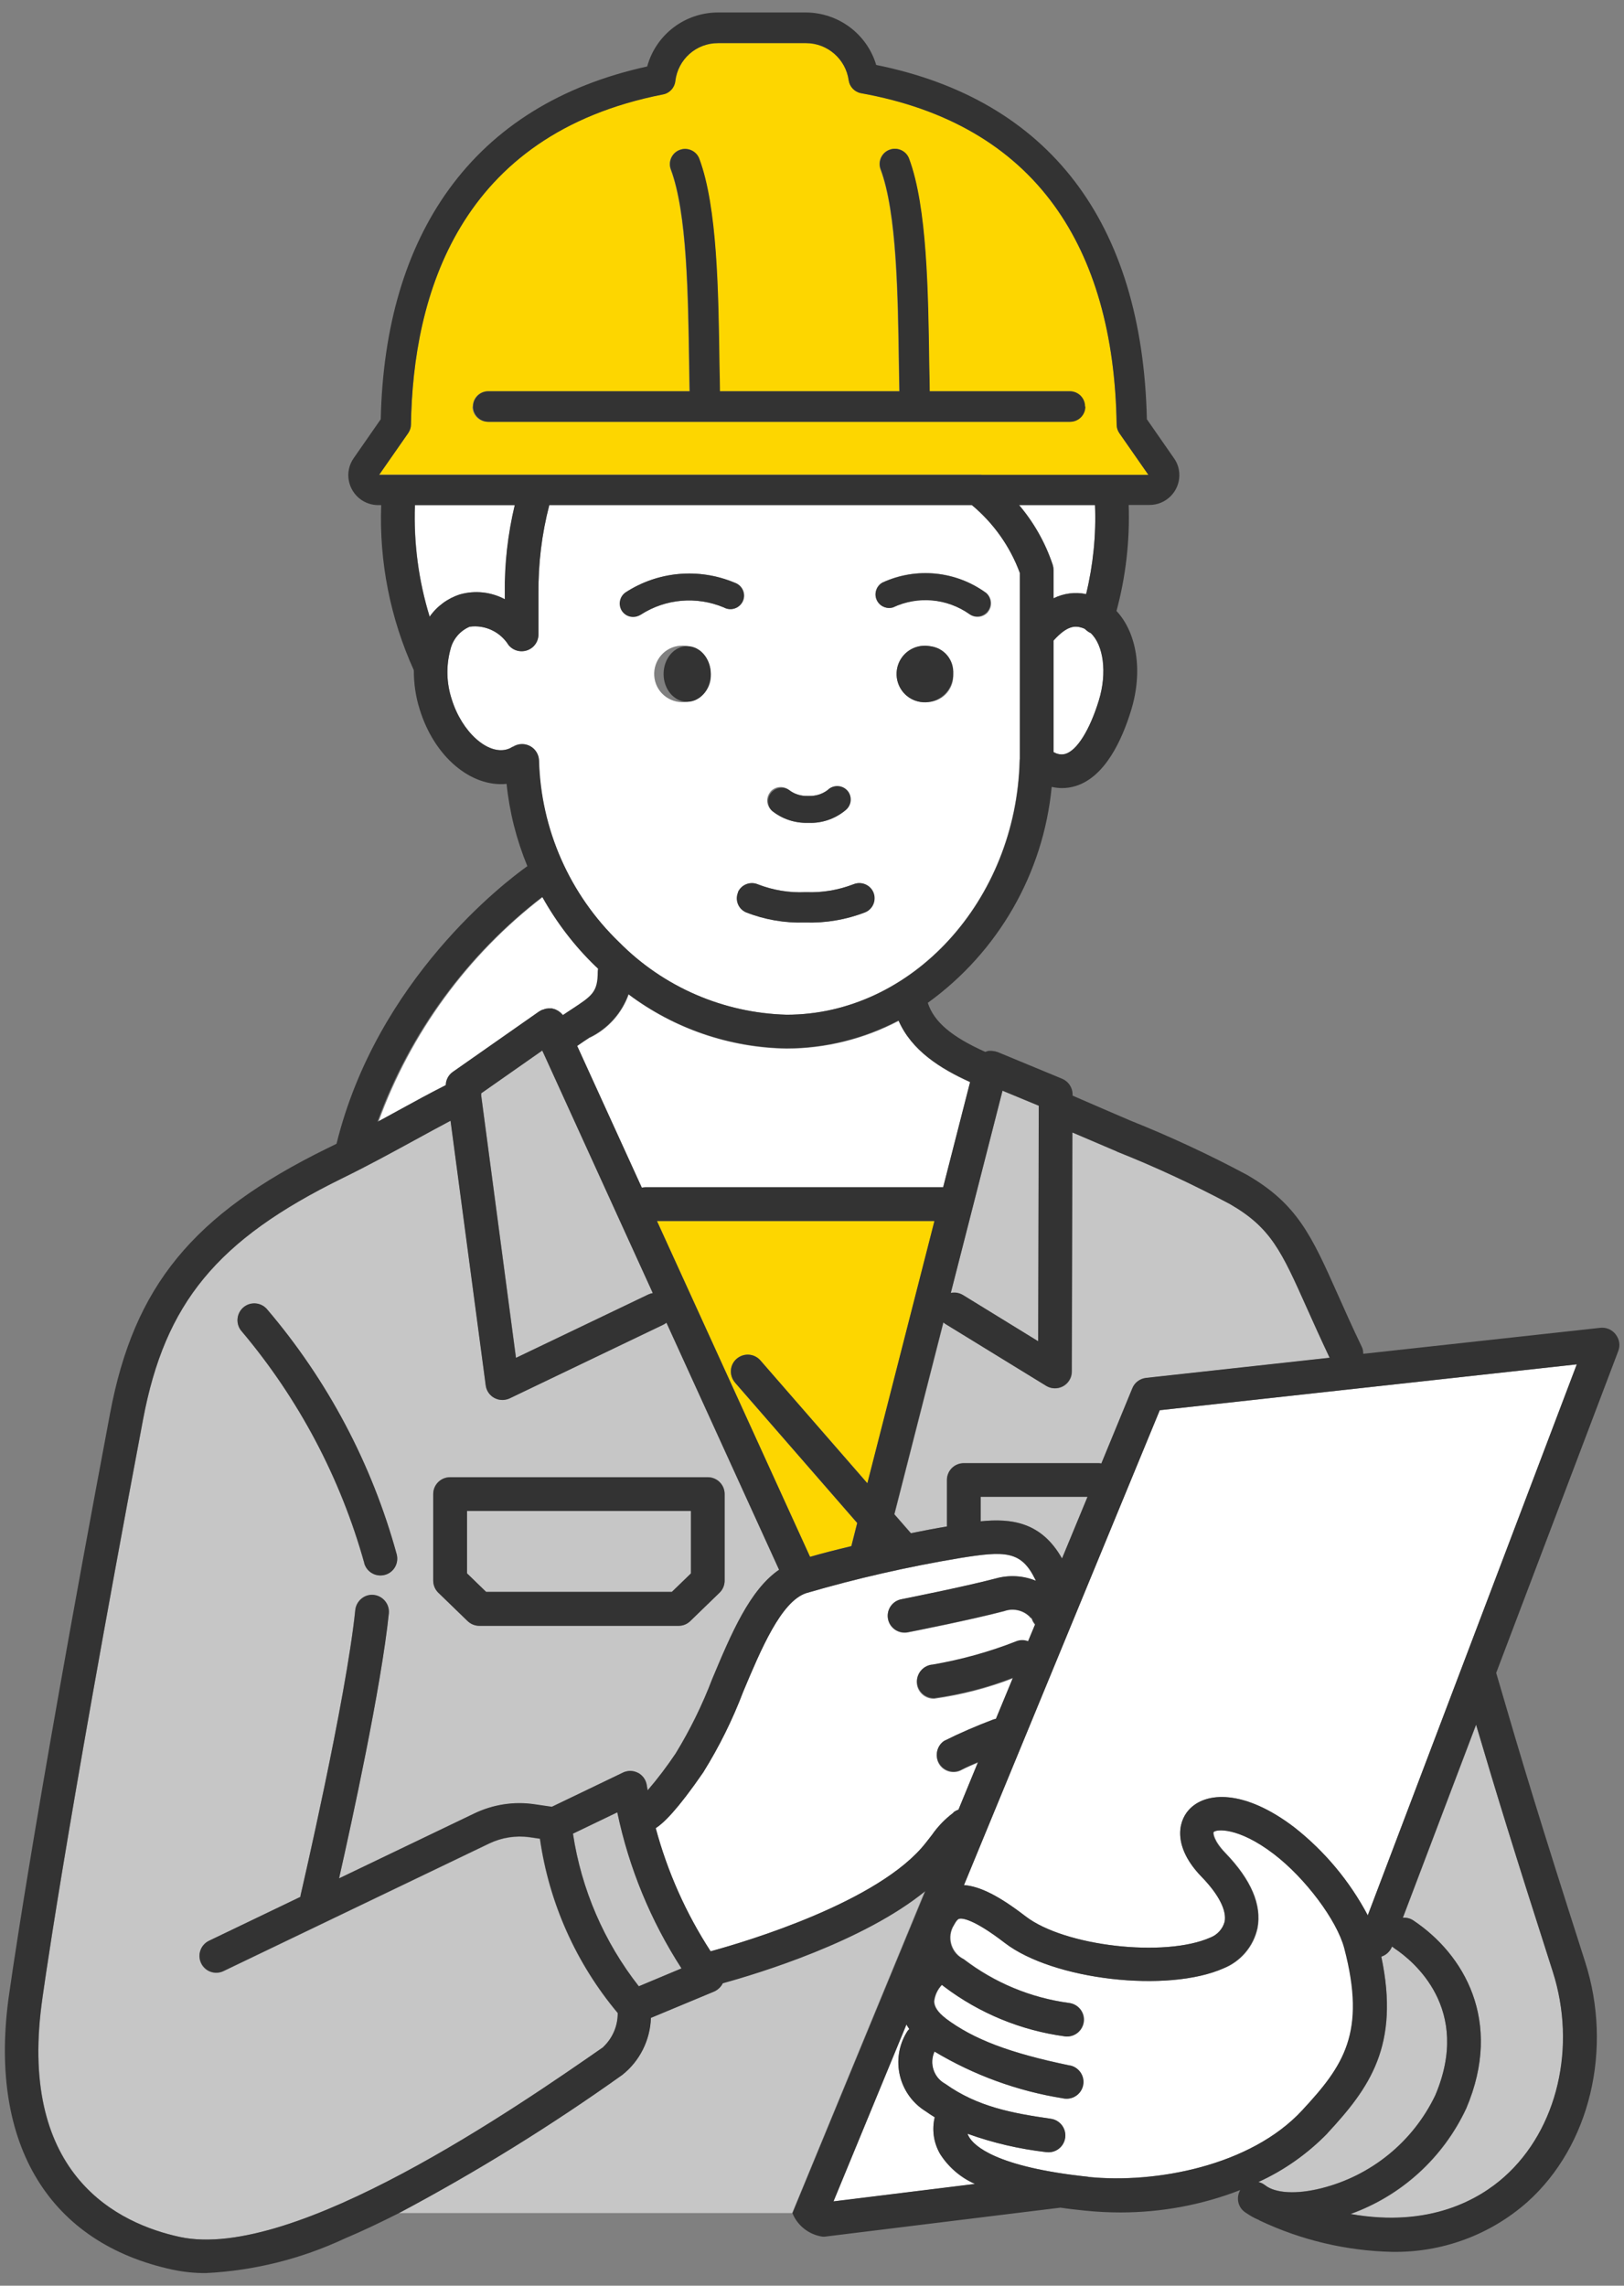
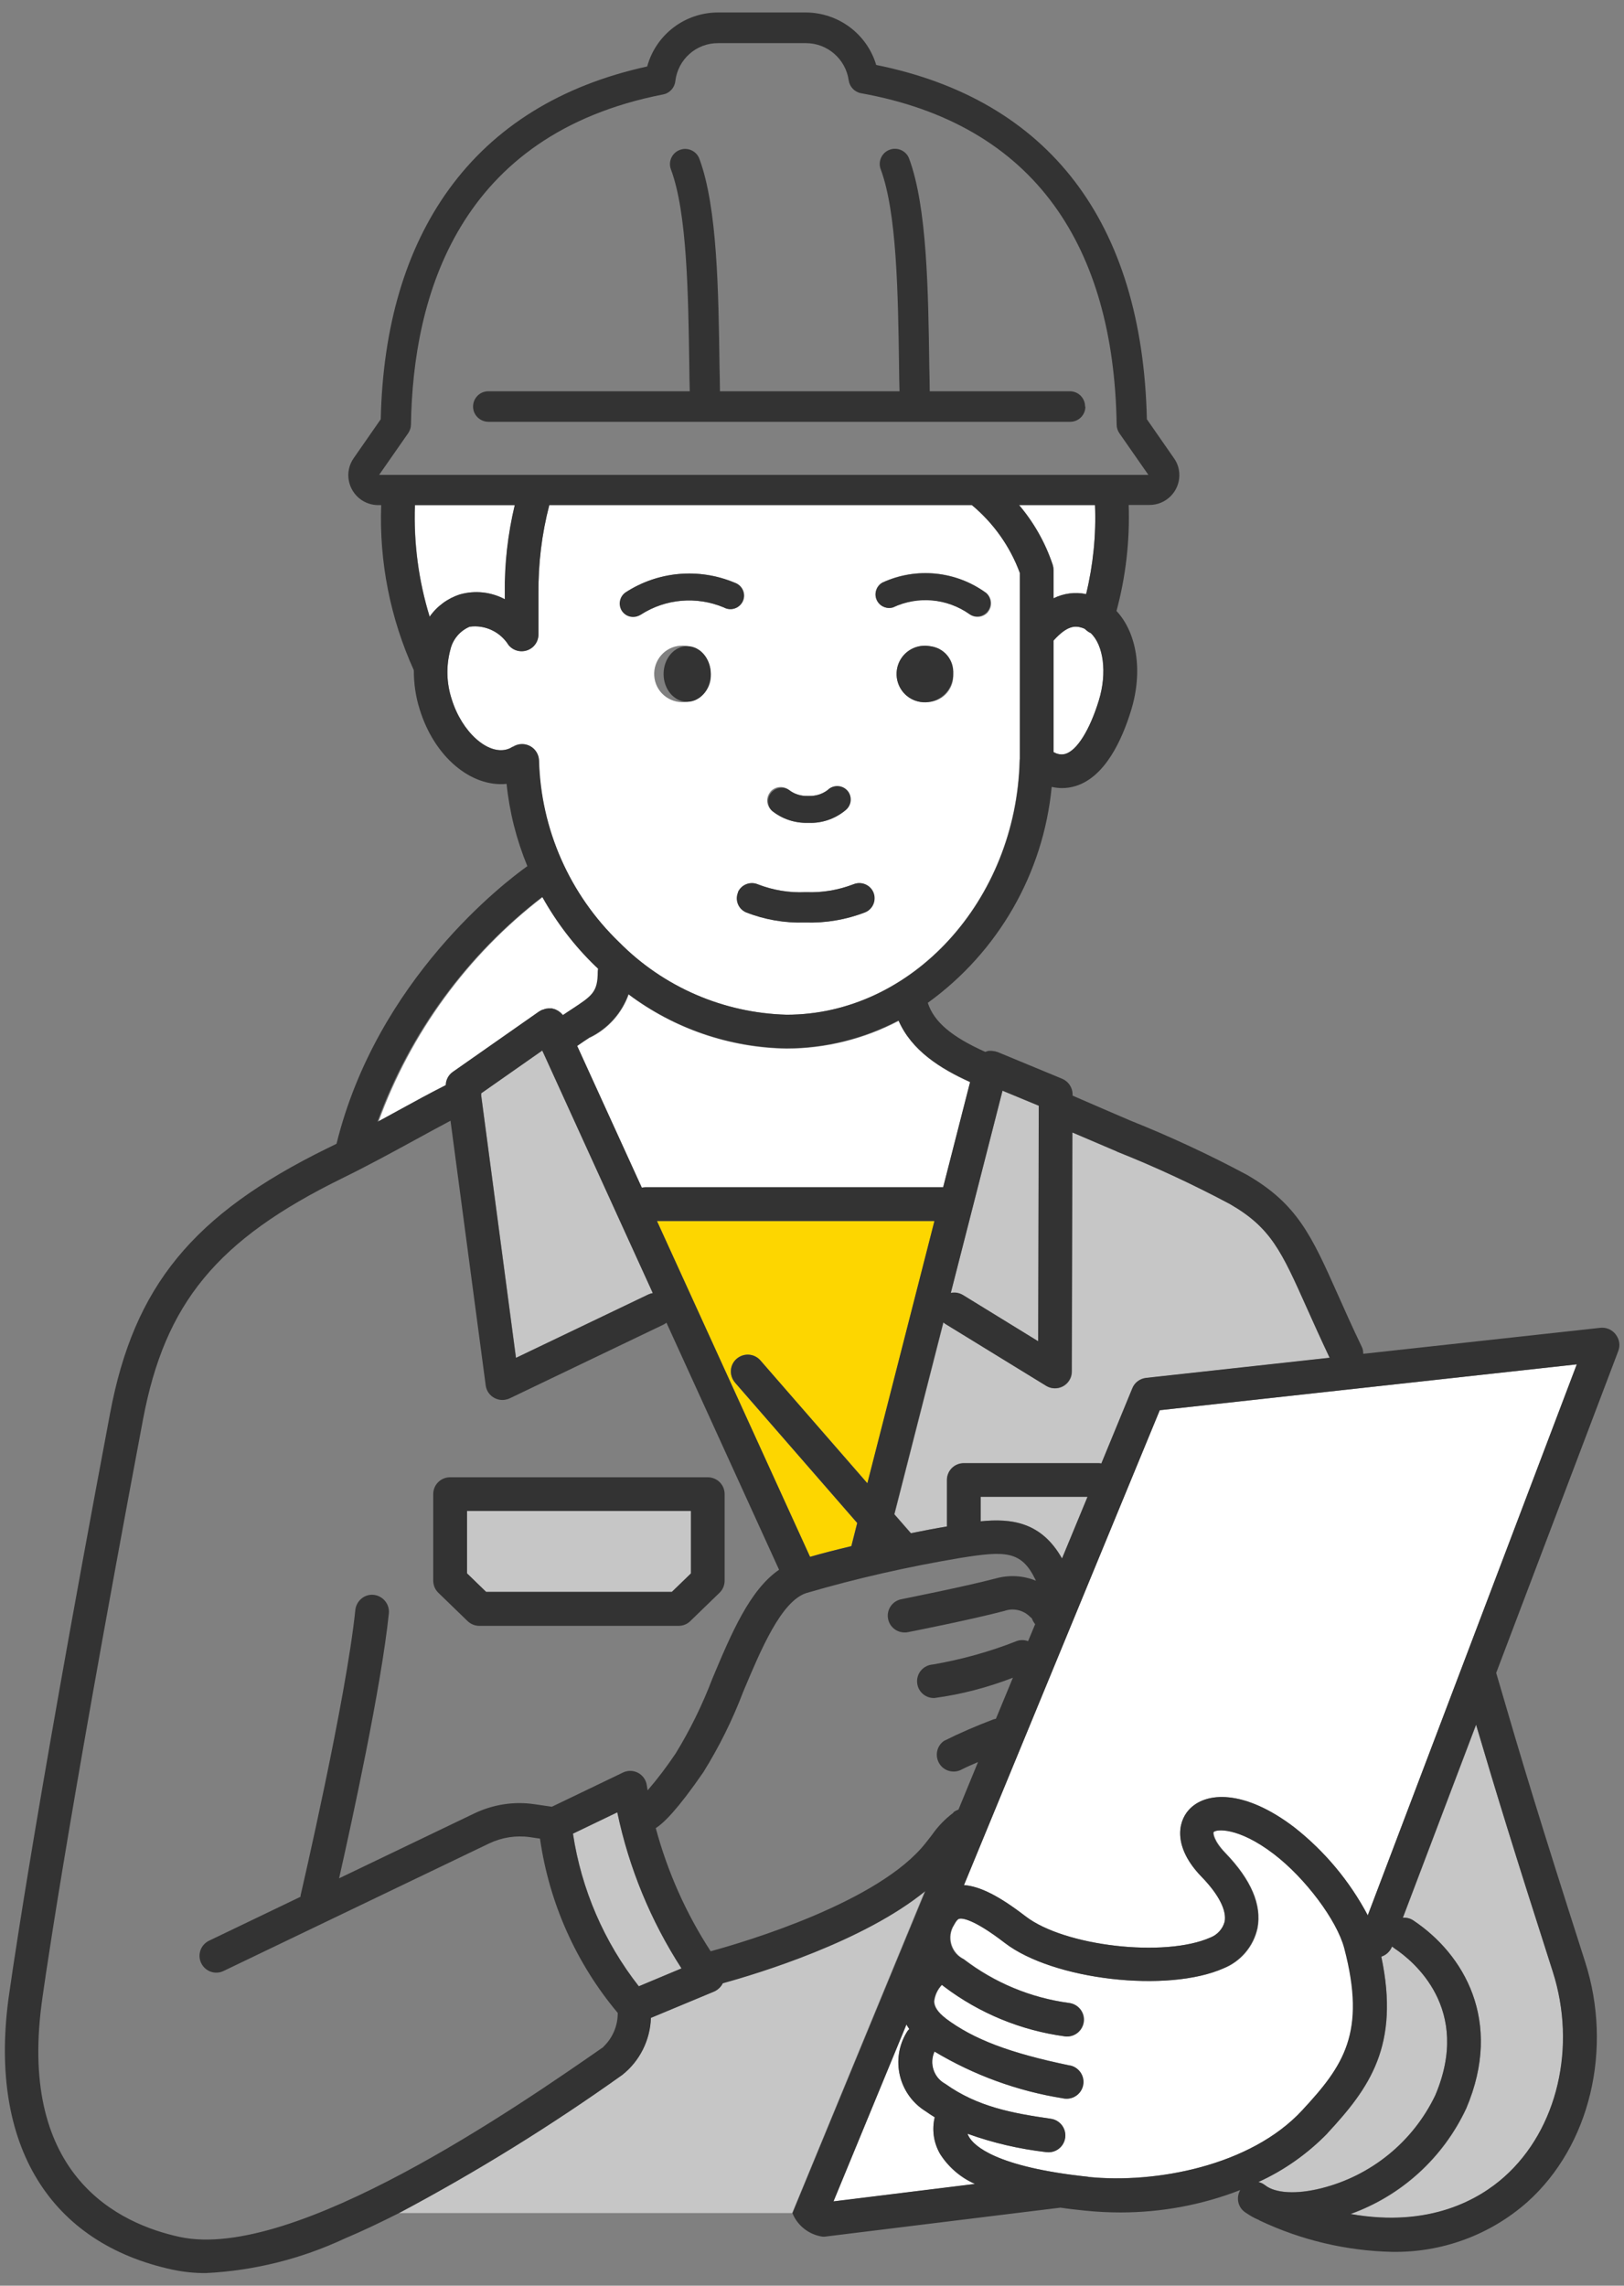
<svg xmlns="http://www.w3.org/2000/svg" width="108" height="152" viewBox="0 0 108 152">
  <rect x="0" y="0" width="108" height="152" fill="#808080" stroke="none" />
  <path d="M81.8,80.07c-2.44-1.3-4.95-2.47-7.52-3.49-.9-.38-1.88-.8-2.95-1.27l-.04,15.9c0,.62-.5,1.12-1.12,1.12-.21,0-.41-.06-.58-.17l-6.71-4.12s-.09-.06-.13-.1l-3.26,12.76,1.1,1.26c.85-.17,1.67-.33,2.4-.45v-3.08c0-.62.5-1.12,1.12-1.12h8.96c.06,0,.13,0,.19.02l2.06-5c.16-.38.51-.64.91-.69l12.21-1.34c-.59-1.24-1.08-2.33-1.51-3.3-1.69-3.78-2.39-5.35-5.12-6.92Z" style="fill:#c6c6c6;stroke-width:0px" />
  <path d="M65.22,101.17c2.07-.21,4.05.05,5.42,2.48l1.7-4.11h-7.11v1.63Z" style="fill:#c6c6c6;stroke-width:0px" />
  <path d="M70.07,37.9v1.88c.67-.33,1.43-.43,2.16-.28.47-1.94.67-3.93.59-5.92h-5.05c.99,1.16,1.75,2.5,2.23,3.95.04.12.06.24.06.36Z" style="fill:#fff;stroke-width:0px" />
-   <path d="M65.26,31.57h11.11l-1.93-2.77c-.12-.17-.18-.36-.18-.56-.09-6-1.49-10.9-4.15-14.58-2.85-3.93-7.17-6.45-12.85-7.47-.43-.08-.76-.42-.82-.86-.2-1.42-1.41-2.47-2.84-2.47h-5.84c-1.46,0-2.68,1.09-2.85,2.53-.05.44-.38.79-.81.88-13.62,2.66-16.64,13.41-16.77,21.96,0,.2-.07.4-.18.56l-1.93,2.77h40.04ZM31.44,27.03c0-.56.45-1.01,1.01-1.01h13.4c-.01-.54-.02-1.09-.03-1.65-.07-4.79-.14-10.21-1.22-13.1-.19-.52.07-1.11.59-1.3.52-.2,1.11.07,1.3.59,1.2,3.22,1.28,8.83,1.34,13.78,0,.57.02,1.13.03,1.68h11.94c0-.54-.02-1.09-.03-1.65-.07-4.79-.14-10.21-1.22-13.11-.19-.52.07-1.11.59-1.3.52-.2,1.11.07,1.3.59,1.2,3.22,1.28,8.84,1.34,13.79,0,.57.02,1.13.03,1.68h9.32c.56,0,1.01.46,1.01,1.02,0,.55-.45,1-1.01,1.01h-38.7c-.56,0-1.01-.45-1.01-1.01h0Z" style="fill:#fdd600;stroke-width:0px" />
-   <path d="M28.58,41.01c.49-.7,1.2-1.22,2.01-1.48,1-.29,2.07-.17,2.99.32v-.37c-.02-1.98.2-3.96.66-5.89h-6.64c-.09,2.51.24,5.02.98,7.42Z" style="fill:#fff;stroke-width:0px" />
-   <path d="M42.42,117.89c.31.16.53.47.59.82.02.12.04.23.06.35.67-.78,1.29-1.6,1.86-2.45.96-1.58,1.78-3.24,2.44-4.97,1.27-3.03,2.49-5.91,4.44-7.25l-7.49-16.43c-.07.05-.14.1-.22.14l-10.2,4.89c-.56.27-1.23.03-1.49-.52-.05-.11-.09-.22-.1-.34l-2.34-17.6c-.81.43-1.6.86-2.42,1.31-1.47.8-2.98,1.64-4.81,2.53-8.3,4.08-11.76,8.28-13.22,16.03-5.41,28.68-6.74,38.81-6.75,38.91-1.48,11.4,5.13,14.57,9.2,15.45,7.62,1.64,22.53-8.72,28.15-12.62.62-.58.97-1.4.96-2.26-2.77-3.31-4.57-7.32-5.18-11.59l-.68-.1c-.92-.13-1.86.01-2.7.42l-17.66,8.48c-.56.27-1.23.03-1.49-.52-.27-.56-.03-1.23.52-1.49h0l6.08-2.92s0-.06.01-.1c.03-.13,3.03-13.04,3.64-18.98.06-.61.61-1.06,1.23-1s1.06.61,1,1.23h0c-.5,4.86-2.47,13.9-3.31,17.62l9-4.32c1.24-.6,2.62-.81,3.98-.61l1.17.17,4.72-2.27c.32-.16.7-.15,1.02.02ZM25.6,104.73c-.59.17-1.21-.18-1.38-.78,0,0,0,0,0,0-1.58-5.66-4.35-10.91-8.14-15.4-.41-.46-.37-1.17.1-1.58.45-.4,1.13-.37,1.54.06,4.05,4.74,7,10.31,8.65,16.32.17.6-.18,1.21-.78,1.38,0,0,0,0,0,0ZM31.87,108.11c-.29,0-.57-.11-.78-.32l-1.94-1.88c-.22-.21-.34-.5-.34-.81v-5.75c0-.62.5-1.12,1.12-1.12h17.14c.62,0,1.12.5,1.12,1.12h0v5.75c0,.3-.12.6-.34.81l-1.94,1.88c-.21.2-.49.32-.78.32h-13.26Z" style="fill:#c6c6c6;stroke-width:0px" />
+   <path d="M28.58,41.01c.49-.7,1.2-1.22,2.01-1.48,1-.29,2.07-.17,2.99.32v-.37c-.02-1.98.2-3.96.66-5.89h-6.64c-.09,2.51.24,5.02.98,7.42" style="fill:#fff;stroke-width:0px" />
  <path d="M45.95,100.48h-14.89v4.16l1.27,1.23h12.35l1.27-1.23v-4.16Z" style="fill:#c6c6c6;stroke-width:0px" />
-   <path d="M68.46,107.51c-.44-.43-1.1-.57-1.68-.36-2.12.56-6.23,1.38-6.41,1.41-.61.12-1.2-.28-1.32-.88-.12-.61.28-1.2.88-1.32.04,0,4.22-.83,6.27-1.38.88-.25,1.83-.2,2.68.15-.01-.03-.02-.06-.04-.09-.93-1.91-1.99-1.91-5.02-1.42-3.45.57-6.85,1.35-10.21,2.33-1.67.55-3.01,3.74-4.19,6.55-.71,1.87-1.6,3.67-2.66,5.37-1.72,2.51-2.65,3.38-3.16,3.71.78,2.9,2.02,5.67,3.65,8.19,2.35-.64,11.21-3.28,14.29-7.19.17-.22.31-.4.43-.55.39-.56.87-1.06,1.42-1.47.1-.08.22-.14.34-.18l1.3-3.16c-.78.33-1.02.46-1.06.48-.53.31-1.22.13-1.53-.4-.29-.5-.15-1.15.33-1.48,1.06-.53,2.15-1,3.26-1.42.06-.02.13-.04.19-.05l1.13-2.73c-1.68.65-3.44,1.1-5.22,1.35h-.04c-.62,0-1.12-.49-1.13-1.11,0-.6.47-1.1,1.07-1.13,1.91-.33,3.77-.85,5.58-1.56.24-.08.51-.08.75.01l.47-1.13c-.1-.11-.18-.24-.22-.39-.05-.04-.1-.08-.15-.13Z" style="fill:#fff;stroke-width:0px" />
  <path d="M41.06,120.52l-2.95,1.42c.56,3.71,2.06,7.2,4.38,10.15l2.84-1.19c-2.05-3.17-3.49-6.69-4.27-10.38Z" style="fill:#c6c6c6;stroke-width:0px" />
  <path d="M64.04,86.12l5.01,3.08.04-15.66-2.42-1-3.44,13.45c.28-.06.56,0,.81.14Z" style="fill:#c6c6c6;stroke-width:0px" />
  <path d="M100.07,144.75c3.52-3.16,4.8-8.63,3.2-13.63-2.64-8.23-3.74-11.82-5.1-16.42l-4.87,12.84c.25-.02.49.04.7.18,3.32,2.22,5.99,6.67,3.52,12.49-1.53,3.28-4.3,5.81-7.7,7.03,5.31.94,8.59-1,10.26-2.49Z" style="fill:#c6c6c6;stroke-width:0px" />
  <path d="M48.88,91.94c-.41-.47-.36-1.17.11-1.58s1.17-.36,1.58.11h0l7.12,8.17,4.46-17.44h-18.46l10.18,22.33c.79-.23,1.74-.47,2.74-.71l.39-1.54-8.13-9.34Z" style="fill:#fdd600;stroke-width:0px" />
  <path d="M30.15,71.28l5.74-4.02s.06-.03.09-.05.06-.04.09-.05h.01s.08-.03.13-.04c.03,0,.06-.02.09-.03.04,0,.08-.01.12-.02.03,0,.07-.01.1-.01s.07,0,.1,0c.04,0,.08,0,.11,0,.03,0,.07.02.1.03.04,0,.07.02.11.03.03.01.07.03.1.05s.07.03.1.05.05.04.08.06c.03.02.07.05.1.08.02.02.04.04.06.06.03.03.05.06.08.09.2-.13.39-.26.57-.38,1.39-.91,1.76-1.15,1.76-2.51,0-.07,0-.13.02-.2-.06-.05-.11-.1-.17-.16-1.4-1.36-2.59-2.91-3.54-4.61-4.99,3.84-8.78,9.03-10.93,14.95.46-.25.9-.49,1.34-.73,1.07-.59,2.1-1.15,3.2-1.71,0-.35.18-.68.47-.88Z" style="fill:#fff;stroke-width:0px" />
  <path d="M32.01,72.7c0,.06,0,.12,0,.18l2.31,17.42,8.81-4.22c.09-.04.19-.07.29-.09l-7.35-16.13-4.06,2.84Z" style="fill:#c6c6c6;stroke-width:0px" />
  <path d="M39.22,69c-.26.17-.54.35-.83.56l4.3,9.43c.08-.02.16-.03.25-.03h19.79l1.79-6.99c-1.98-.89-3.89-2.1-4.75-4.08-2.3,1.21-4.86,1.84-7.45,1.85-3.8-.06-7.47-1.32-10.51-3.6-.45,1.26-1.38,2.29-2.58,2.87Z" style="fill:#fff;stroke-width:0px" />
  <path d="M80.49,128.85c.47-.18.82-.57.95-1.05.15-.76-.4-1.83-1.55-3.01-1.84-1.9-1.6-3.57-.84-4.42,1.11-1.25,3.72-1.38,7.04,1.16,2.01,1.59,3.67,3.58,4.87,5.84l13.9-36.64-27.74,3.05-13.02,31.58c1.07.08,2.35.73,4.1,2.08,2.6,1.99,9.25,2.75,12.28,1.41Z" style="fill:#fff;stroke-width:0px" />
  <path d="M62.89,134.22c1.86,1.4,4.25,2.3,8.25,3.13.61.12.99.72.87,1.32-.11.52-.56.89-1.1.89-.08,0-.15,0-.23-.02-3.02-.48-5.92-1.54-8.54-3.11-.36.79-.05,1.73.72,2.15,2.14,1.52,4.45,1.95,7.02,2.32.61.09,1.04.65.95,1.26-.08.55-.55.96-1.11.96-.05,0-.11,0-.16-.01-1.78-.2-3.53-.61-5.22-1.22.02.07.05.14.09.2.33.59,1.76,2.02,7.95,2.67,4.45.46,10.81-.72,14.24-4.42,2.74-2.95,4.29-5.15,2.8-10.79-.49-1.85-2.59-4.65-4.69-6.26-2.37-1.81-3.85-1.66-4.01-1.45-.03.06,0,.56.78,1.38,1.72,1.78,2.43,3.46,2.14,5-.26,1.21-1.1,2.21-2.24,2.67-3.74,1.66-11.35.78-14.55-1.69-2.14-1.64-2.86-1.65-3.03-1.61-.1.02-.22.15-.34.38-.01.03-.03.05-.04.07-.45.74-.21,1.71.53,2.17.05.03.09.05.14.08,2.04,1.56,4.46,2.57,7.01,2.91.61.08,1.05.64.97,1.25-.08.61-.64,1.05-1.25.97-2.91-.39-5.68-1.53-8.02-3.3-.06-.04-.11-.09-.16-.13-.29.3-.48.69-.52,1.1,0,.36.25.74.78,1.14Z" style="fill:#fff;stroke-width:0px" />
  <path d="M91.86,130.12c1.26,5.93-.79,8.74-3.59,11.75-1.32,1.35-2.87,2.45-4.59,3.23.16.04.32.11.45.21.67.54,2.09.62,3.72.21,3.33-.82,6.12-3.09,7.6-6.19,2.44-5.75-1.45-8.92-2.7-9.76-.06-.04-.12-.09-.18-.14v.02c-.13.32-.38.56-.71.66Z" style="fill:#c6c6c6;stroke-width:0px" />
  <path d="M62.49,143.19c-.41-.73-.52-1.58-.33-2.39-.2-.12-.39-.25-.59-.39-1.8-1.11-2.37-3.47-1.26-5.28,0,0,0,0,0,0,.05-.07.1-.14.16-.19-.07-.1-.14-.2-.19-.3l-4.85,11.76,9.4-1.16c-.97-.43-1.79-1.14-2.35-2.05Z" style="fill:#fff;stroke-width:0px" />
  <path d="M70.07,42.6v7.41c.24.15.53.2.8.12.77-.24,1.61-1.6,2.21-3.55.57-1.85.31-3.7-.54-4.49-.14-.06-.27-.15-.38-.27-.06-.03-.13-.06-.19-.08-.45-.14-.97-.18-1.9.85Z" style="fill:#fff;stroke-width:0px" />
  <path d="M48.06,131.88c-.12.25-.32.45-.58.56l-4.2,1.75c-.05,1.48-.74,2.87-1.9,3.79-4.75,3.39-9.71,6.46-14.86,9.19h26.16l8.83-21.43c-4.11,3.35-11.06,5.47-13.46,6.13Z" style="fill:#c6c6c6;stroke-width:0px" />
  <path d="M67.82,50.47v-12.38c-.65-1.76-1.75-3.31-3.19-4.51h-28.1c-.5,1.92-.74,3.9-.72,5.89v2.71c0,.62-.5,1.12-1.12,1.12-.34,0-.65-.15-.87-.41-.55-.88-1.56-1.36-2.59-1.22-.65.28-1.12.85-1.28,1.53-.29,1.08-.26,2.23.09,3.29.67,2.17,2.39,3.73,3.7,3.33.13-.04.25-.1.36-.17.52-.33,1.22-.18,1.55.34.11.17.17.37.18.58.12,4.57,2.04,8.91,5.33,12.08,2.95,2.99,6.94,4.71,11.14,4.83,8.32,0,15.27-7.58,15.5-16.9v-.03s.01-.06.02-.09ZM51.22,52.66c.32-.38.88-.43,1.26-.12.35.27.79.41,1.24.39h.06c.45.02.9-.11,1.26-.39.41-.28.97-.16,1.25.25.24.35.19.83-.11,1.13-.67.54-1.52.83-2.38.8h-.09c-.86.02-1.7-.26-2.37-.8-.38-.32-.43-.88-.11-1.26h0ZM45.7,46.67c-1.02.17-2-.51-2.17-1.54-.17-1.02.51-2,1.54-2.17,1.02-.17,2,.51,2.17,1.54.02.1.03.21.03.32.07.94-.62,1.77-1.57,1.85ZM48.13,40.39c-1.8-.75-3.86-.57-5.5.48-.43.24-.98.08-1.22-.35-.21-.37-.12-.84.2-1.12,2.16-1.41,4.88-1.65,7.26-.65.47.15.73.66.58,1.13-.15.47-.66.73-1.13.58-.06-.02-.12-.04-.17-.08h0ZM57.55,60.66c-1.26.5-2.62.73-3.98.68h-.07c-1.33.04-2.66-.2-3.89-.68-.51-.23-.73-.83-.5-1.33.22-.5.8-.72,1.3-.52,1.01.39,2.08.57,3.16.52h.07c1.06.04,2.12-.14,3.11-.52.51-.21,1.1.03,1.32.55.21.5-.02,1.08-.52,1.3h0ZM61.82,46.67c-1.02.17-2-.51-2.17-1.54-.17-1.02.51-2,1.54-2.17,1.02-.17,2,.51,2.17,1.54.02.1.03.21.03.32.07.94-.63,1.77-1.57,1.86h0ZM65.72,40.69c-.31.38-.87.45-1.26.14-1.49-1.05-3.42-1.22-5.07-.45-.47.15-.98-.11-1.13-.58-.13-.4.04-.85.41-1.06,2.26-1.05,4.91-.78,6.91.69.38.31.44.88.13,1.26h0Z" style="fill:#fff;stroke-width:0px" />
-   <path d="M24.22,103.95c.17.6.78.94,1.38.78s.94-.78.78-1.38h0c-1.65-6.01-4.6-11.58-8.65-16.32-.42-.45-1.13-.48-1.58-.06-.45.42-.48,1.13-.06,1.58,3.78,4.49,6.56,9.74,8.14,15.4Z" style="fill:#333;stroke-width:0px" />
  <path d="M107.44,88.73c-.24-.31-.62-.47-1.01-.43l-15.77,1.73c0-.17-.03-.34-.11-.49-.63-1.31-1.14-2.46-1.59-3.47-1.73-3.88-2.69-6.02-6.05-7.95-2.52-1.35-5.11-2.55-7.76-3.61-1.14-.49-2.4-1.03-3.82-1.65v-.08c0-.45-.27-.86-.69-1.04l-4.3-1.78s-.05-.02-.08-.02-.05-.02-.08-.03c-.01,0-.02,0-.03,0-.04,0-.08-.01-.12-.02-.03,0-.07,0-.1-.01-.04,0-.08,0-.11,0-.03,0-.07,0-.11.01s-.07.02-.1.03-.06.02-.09.03c-2.25-1.01-3.41-2-3.82-3.26,4.68-3.38,7.69-8.61,8.24-14.36.23.05.46.08.69.08.31,0,.62-.05.91-.14,1.96-.61,3.08-3.07,3.68-5.03.81-2.63.37-5.17-.97-6.61.62-2.3.89-4.67.81-7.05h1.39c1.09,0,1.98-.89,1.98-1.98,0-.4-.12-.8-.36-1.13l-1.8-2.59c-.3-13.11-6.51-21.24-18-23.56-.62-2.07-2.52-3.48-4.68-3.49h-5.84c-2.2,0-4.13,1.47-4.71,3.59-5.74,1.26-10.18,4.01-13.2,8.19-2.86,3.96-4.38,9.1-4.52,15.27l-1.8,2.59c-.63.9-.4,2.13.49,2.76.33.23.73.36,1.13.36h.21c-.14,3.78.61,7.54,2.17,10.98,0,.88.12,1.76.39,2.6.97,3.16,3.41,5.19,5.78,4.96.19,1.88.66,3.72,1.38,5.47-1.49,1.06-10,7.54-12.69,18.46-.2.1-.41.21-.63.31-8.93,4.39-12.84,9.16-14.43,17.62C1.91,122.72.57,132.92.55,133.02c-1.25,9.63,2.74,16.16,10.95,17.92.73.15,1.47.23,2.21.22,3.19-.16,6.31-.94,9.2-2.29,1.19-.5,2.4-1.08,3.63-1.7,5.15-2.74,10.11-5.81,14.85-9.19,1.16-.92,1.85-2.31,1.9-3.79l4.2-1.75c.25-.11.46-.31.58-.55,2.4-.66,9.36-2.78,13.47-6.13l-8.84,21.42h0c.34.84,1.11,1.43,2,1.56.05,0,.09,0,.14,0l12.59-1.55,3.1-.38c.52.08,1.06.14,1.64.2.78.08,1.56.12,2.35.12,2.72,0,5.42-.5,7.96-1.49-.28.48-.17,1.09.26,1.43.05.04.1.08.16.11.23.16.47.3.73.41l.07.03s.05.03.08.05c2.75,1.3,5.74,2.01,8.78,2.08,3.32.06,6.54-1.12,9.02-3.32,4.16-3.73,5.7-10.16,3.83-15.98-3.14-9.81-4.1-13-5.91-19.2l8.12-21.41c.14-.36.08-.77-.16-1.08ZM74.27,76.58c2.57,1.02,5.08,2.19,7.52,3.49,2.73,1.57,3.43,3.14,5.12,6.92.43.96.92,2.05,1.51,3.3l-12.21,1.34c-.41.05-.76.31-.91.69l-2.06,5c-.06-.01-.13-.02-.19-.02h-8.96c-.62,0-1.12.5-1.12,1.12h0v3.09c-.73.12-1.55.28-2.4.45l-1.1-1.26,3.26-12.76s.08.07.13.1l6.71,4.12c.53.32,1.22.15,1.54-.38.11-.17.16-.37.16-.57l.04-15.9c1.08.45,2.06.88,2.96,1.26ZM70.63,103.65c-1.37-2.43-3.35-2.69-5.42-2.48v-1.63h7.11l-1.7,4.11ZM53.87,103.53l-10.18-22.33h18.45l-4.46,17.44-7.11-8.17c-.41-.47-1.11-.51-1.58-.11s-.51,1.11-.11,1.58h0l8.13,9.34-.39,1.54c-1.01.24-1.95.48-2.74.71h0ZM32.01,72.7l4.05-2.84,7.35,16.13c-.1.02-.2.05-.29.09l-8.81,4.22-2.31-17.43c0-.06,0-.12,0-.18h0ZM69.05,89.2l-5.01-3.08c-.24-.15-.53-.2-.81-.14l3.44-13.45,2.41,1-.04,15.67ZM64.51,71.96l-1.79,6.99h-19.79c-.08,0-.17.01-.25.03l-4.3-9.43c.29-.2.57-.39.83-.56,1.2-.58,2.13-1.62,2.58-2.88,3.04,2.28,6.71,3.54,10.51,3.6,2.6,0,5.15-.64,7.45-1.85.87,1.99,2.77,3.19,4.76,4.09h0ZM73.07,46.59c-.6,1.95-1.44,3.3-2.21,3.54-.27.08-.56.03-.8-.12v-7.41c.93-1.03,1.45-.99,1.9-.85.07.02.13.05.19.08.11.11.24.21.38.27.85.79,1.11,2.64.54,4.49ZM72.22,39.51c-.73-.15-1.49-.05-2.16.28v-1.88c0-.12-.02-.25-.06-.37-.49-1.45-1.25-2.79-2.23-3.95h5.05c.08,1.99-.12,3.98-.59,5.92h0ZM25.22,31.57l1.93-2.77c.11-.17.18-.36.18-.56.13-8.55,3.15-19.3,16.77-21.96.43-.08.76-.44.81-.88.17-1.45,1.39-2.54,2.85-2.53h5.84c1.43,0,2.64,1.06,2.84,2.47.06.43.39.78.82.86,5.68,1.02,10,3.53,12.85,7.47,2.66,3.67,4.06,8.58,4.15,14.58,0,.2.07.4.18.56l1.93,2.77H25.22ZM34.23,33.59c-.46,1.93-.69,3.91-.66,5.89v.37c-.92-.49-1.99-.6-2.99-.32-.81.26-1.52.78-2.01,1.48-.74-2.4-1.07-4.91-.98-7.42h6.64ZM34.1,49.66c-.11.07-.23.13-.36.17-1.3.4-3.03-1.15-3.7-3.33-.35-1.07-.38-2.21-.09-3.29.16-.69.63-1.25,1.28-1.53,1.03-.14,2.04.34,2.59,1.22.39.48,1.1.55,1.58.16.26-.21.41-.53.41-.87v-2.71c-.02-1.99.22-3.97.72-5.89h28.1c1.44,1.2,2.54,2.75,3.19,4.51v12.37s0,.05,0,.08v.03c-.23,9.32-7.18,16.9-15.5,16.9-4.2-.11-8.19-1.84-11.14-4.82-3.29-3.17-5.21-7.51-5.33-12.08-.02-.62-.53-1.11-1.15-1.09-.2,0-.4.07-.58.18h0ZM36.06,59.65c.95,1.7,2.14,3.26,3.54,4.61.06.05.11.1.17.16-.01.07-.02.13-.02.2,0,1.36-.37,1.6-1.76,2.51-.18.12-.37.24-.57.38-.02-.03-.05-.06-.08-.09-.02-.02-.03-.04-.06-.06-.03-.03-.07-.05-.1-.08-.03-.02-.05-.04-.08-.06-.03-.02-.07-.03-.1-.05-.03-.02-.06-.03-.1-.05s-.07-.02-.11-.03-.07-.02-.1-.03c-.04,0-.08,0-.11,0-.03,0-.07,0-.1,0-.03,0-.07,0-.1.01-.04,0-.08,0-.12.02-.03,0-.06.02-.09.03-.04.01-.09.03-.13.04h-.01s-.06.03-.09.05-.06.03-.09.05l-5.74,4.02c-.29.2-.46.53-.47.88-1.1.56-2.13,1.12-3.2,1.71-.44.24-.89.49-1.34.73,2.15-5.92,5.95-11.11,10.95-14.95h0ZM40.11,136.14c-5.61,3.9-20.53,14.25-28.15,12.62-4.07-.88-10.68-4.04-9.2-15.45.01-.1,1.35-10.23,6.75-38.91,1.46-7.75,4.92-11.95,13.22-16.03,1.83-.9,3.34-1.73,4.81-2.53.82-.45,1.61-.88,2.42-1.31l2.34,17.6c.08.61.64,1.04,1.26.96.12-.02.23-.05.34-.1l10.2-4.89c.08-.04.15-.08.22-.14l7.49,16.43c-1.95,1.34-3.17,4.22-4.44,7.25-.66,1.73-1.47,3.39-2.44,4.97-.57.85-1.19,1.67-1.86,2.45-.02-.12-.04-.23-.06-.35-.09-.61-.67-1.03-1.28-.93-.11.02-.21.05-.31.1l-4.72,2.27-1.17-.17c-1.36-.2-2.74.02-3.98.61l-9,4.32c.84-3.72,2.81-12.76,3.31-17.62.06-.61-.39-1.16-1-1.23s-1.16.39-1.23,1h0c-.61,5.94-3.61,18.85-3.64,18.98,0,.03,0,.06-.01.1l-6.08,2.92c-.56.27-.79.94-.52,1.49.27.56.94.79,1.49.52l17.66-8.48c.84-.4,1.78-.55,2.7-.42l.68.1c.61,4.27,2.4,8.29,5.17,11.59.01.85-.34,1.67-.96,2.26h0ZM42.48,132.09c-2.31-2.95-3.82-6.45-4.38-10.15l2.95-1.42c.77,3.69,2.22,7.21,4.27,10.38l-2.84,1.19ZM63.4,120.55c-.55.41-1.03.91-1.42,1.47-.12.15-.25.33-.43.55-3.08,3.91-11.93,6.55-14.29,7.19-1.64-2.52-2.87-5.29-3.65-8.19.51-.32,1.43-1.2,3.16-3.71,1.06-1.7,1.95-3.5,2.66-5.37,1.18-2.81,2.52-6,4.19-6.55,3.35-.98,6.76-1.75,10.21-2.33,3.03-.49,4.09-.49,5.02,1.42.01.03.03.06.04.09-.85-.35-1.79-.4-2.68-.15-2.05.54-6.22,1.37-6.27,1.38-.61.12-1,.71-.88,1.31.1.52.56.9,1.1.9.07,0,.15,0,.22-.02.17-.03,4.29-.85,6.41-1.41.58-.21,1.23-.07,1.68.36.05.05.1.09.15.13.05.14.12.27.22.39l-.47,1.13c-.24-.09-.5-.1-.75-.01-1.8.71-3.67,1.23-5.58,1.56-.62.04-1.09.57-1.05,1.18.03.59.52,1.05,1.11,1.05h.04c1.79-.24,3.54-.7,5.22-1.35l-1.13,2.73c-.06.01-.13.03-.19.05-1.11.42-2.2.89-3.26,1.42-.51.35-.63,1.05-.28,1.56.33.48.98.62,1.48.33.04-.02.28-.15,1.06-.48l-1.3,3.16c-.12.04-.23.1-.34.18h0ZM55.43,146.39l4.85-11.76c.06.1.12.2.19.3-.06.06-.12.12-.16.2-1.11,1.8-.55,4.17,1.26,5.28,0,0,0,0,0,0,.2.14.39.27.59.39-.19.81-.08,1.66.33,2.39.56.9,1.38,1.61,2.35,2.04l-9.4,1.16ZM72.39,144.76c-6.19-.65-7.62-2.08-7.95-2.66-.04-.06-.07-.13-.09-.2,1.69.61,3.44,1.01,5.22,1.22.05,0,.11.01.16.01.62,0,1.12-.5,1.12-1.12,0-.56-.41-1.03-.96-1.11-2.58-.37-4.89-.8-7.02-2.32-.77-.41-1.08-1.35-.72-2.15,2.62,1.57,5.52,2.63,8.54,3.11.6.14,1.2-.24,1.34-.84s-.24-1.2-.84-1.34c-.02,0-.03,0-.05,0-4-.83-6.39-1.74-8.25-3.13-.52-.39-.78-.78-.78-1.14.05-.41.23-.8.52-1.1.05.04.1.09.16.13,2.34,1.77,5.11,2.91,8.02,3.3.61.08,1.17-.35,1.25-.97.08-.61-.35-1.17-.97-1.25h0c-2.55-.34-4.96-1.34-7.01-2.91-.79-.37-1.12-1.31-.75-2.1.02-.05.05-.1.08-.14.02-.02.03-.05.04-.07.12-.23.24-.36.34-.38.17-.04.9-.03,3.03,1.61,3.2,2.46,10.82,3.34,14.55,1.68,1.14-.47,1.98-1.47,2.24-2.67.3-1.54-.42-3.22-2.14-5-.79-.81-.81-1.31-.78-1.38.16-.2,1.64-.36,4.01,1.45,2.1,1.6,4.2,4.41,4.69,6.26,1.49,5.65-.06,7.84-2.8,10.79-3.42,3.7-9.78,4.89-14.23,4.43h0ZM88.27,141.87c2.79-3.01,4.84-5.83,3.59-11.75.32-.1.58-.35.71-.66v-.02c.06.05.12.1.18.14,1.25.84,5.14,4.01,2.7,9.76-1.48,3.09-4.27,5.36-7.6,6.19-1.63.41-3.05.33-3.72-.21-.13-.1-.28-.18-.45-.21,1.72-.78,3.27-1.88,4.59-3.23ZM103.26,131.11c1.6,5,.32,10.48-3.2,13.63-1.66,1.49-4.95,3.43-10.25,2.49,3.4-1.22,6.17-3.75,7.7-7.03,2.48-5.83-.19-10.27-3.52-12.49-.21-.14-.45-.2-.7-.18l4.87-12.84c1.36,4.6,2.46,8.19,5.1,16.42h0ZM90.96,127.37c-1.2-2.27-2.86-4.26-4.87-5.84-3.32-2.54-5.93-2.41-7.04-1.16-.76.85-.99,2.52.84,4.42,1.15,1.18,1.7,2.25,1.55,3.01-.13.48-.49.87-.95,1.05-3.03,1.34-9.69.58-12.28-1.41-1.75-1.35-3.03-2-4.1-2.08l13.02-31.58,27.73-3.05-13.9,36.64Z" style="fill:#333;stroke-width:0px" />
  <path d="M31.09,107.8c.21.2.49.32.78.32h13.26c.29,0,.57-.11.78-.32l1.94-1.88c.22-.21.34-.5.34-.81v-5.75c0-.62-.5-1.12-1.12-1.12h-17.14c-.62,0-1.12.5-1.12,1.12h0v5.75c0,.3.12.6.34.81l1.94,1.88ZM31.06,100.48h14.89v4.15l-1.27,1.23h-12.35l-1.27-1.23v-4.15Z" style="fill:#333;stroke-width:0px" />
  <path d="M72.16,27.03c0-.56-.45-1.01-1.01-1.01h-9.32c0-.55-.02-1.11-.03-1.68-.07-4.95-.14-10.56-1.34-13.79-.19-.52-.78-.79-1.3-.59-.52.19-.79.78-.59,1.3,1.08,2.9,1.15,8.32,1.22,13.11,0,.56.02,1.11.03,1.65h-11.94c0-.55-.02-1.11-.03-1.68-.07-4.95-.14-10.56-1.34-13.78-.19-.52-.78-.79-1.3-.59-.52.19-.79.78-.59,1.3,1.08,2.89,1.15,8.32,1.22,13.1,0,.56.02,1.11.03,1.65h-13.4c-.56,0-1.01.46-1.01,1.02,0,.55.45,1,1.01,1.01h38.7c.56,0,1.01-.45,1.01-1.01Z" style="fill:#333;stroke-width:0px" />
  <path d="M53.71,54.72h.09c.86.03,1.71-.26,2.38-.8.41-.28.52-.83.25-1.25-.28-.41-.83-.52-1.25-.25-.05.03-.1.07-.14.12-.36.27-.8.41-1.26.39h-.06c-.45.02-.89-.12-1.24-.39-.41-.28-.97-.16-1.25.25-.24.35-.19.83.11,1.13.67.54,1.51.82,2.37.8Z" style="fill:#333;stroke-width:0px" />
  <path d="M49.08,59.34c-.22.51.01,1.1.52,1.33,1.24.49,2.56.72,3.89.68h.07c1.36.04,2.71-.19,3.98-.68.51-.21.76-.8.55-1.32-.21-.51-.8-.76-1.32-.55,0,0-.02,0-.03.01-.99.38-2.05.56-3.11.52h-.07c-1.08.05-2.16-.13-3.16-.52-.51-.22-1.1.01-1.33.52Z" style="fill:#333;stroke-width:0px" />
  <path d="M42.11,41.03c.18,0,.36-.06.51-.16,1.64-1.06,3.7-1.23,5.5-.48.43.25.98.1,1.23-.33.25-.43.1-.98-.33-1.23-.05-.03-.11-.06-.17-.08-2.38-1-5.1-.76-7.26.65-.4.28-.5.84-.22,1.25.17.24.44.38.74.38h0Z" style="fill:#333;stroke-width:0px" />
  <path d="M59.4,40.39c1.65-.77,3.58-.6,5.07.45.41.28.97.17,1.25-.24.25-.37.19-.86-.13-1.16-2.01-1.47-4.66-1.73-6.91-.69-.43.25-.58.8-.33,1.23.21.37.65.54,1.06.41h0Z" style="fill:#333;stroke-width:0px" />
  <path d="M61.82,42.97c-1.02-.17-2,.51-2.17,1.54-.17,1.02.51,2,1.54,2.17,1.02.17,2-.51,2.17-1.54.02-.1.03-.21.03-.32.07-.94-.62-1.77-1.57-1.85Z" style="fill:#333;stroke-width:0px" />
  <ellipse cx="45.7" cy="44.82" rx="1.57" ry="1.85" style="fill:#333;stroke-width:0px" />
  <rect width="108" height="152" style="fill:none;stroke-width:0px" />
</svg>